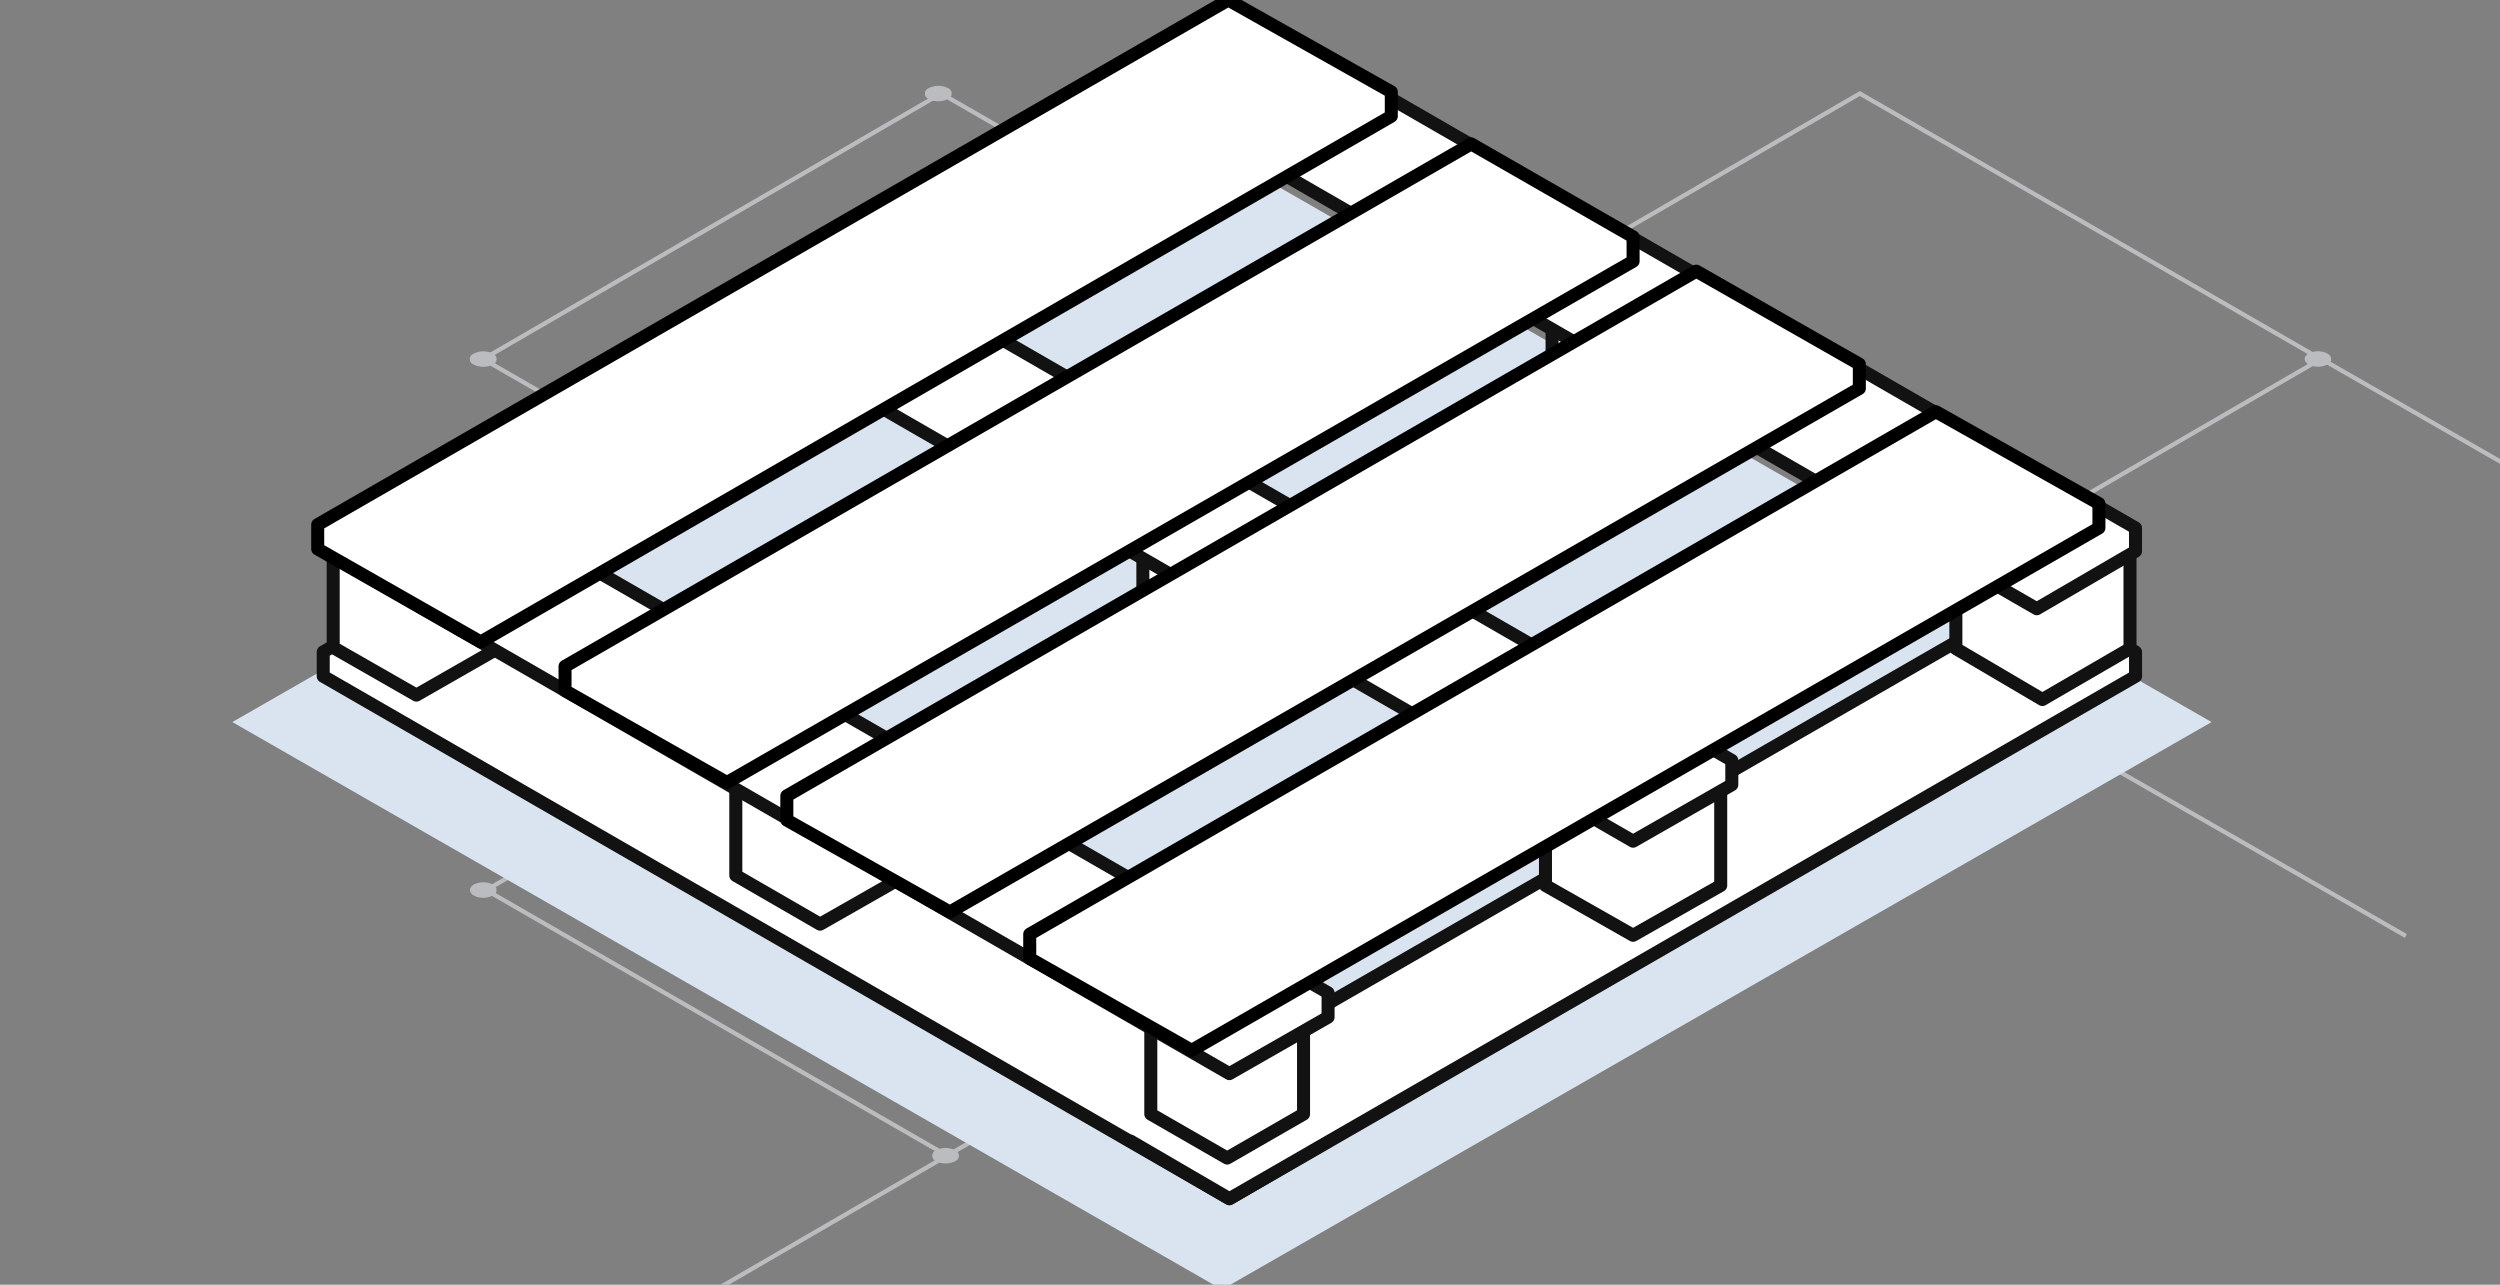
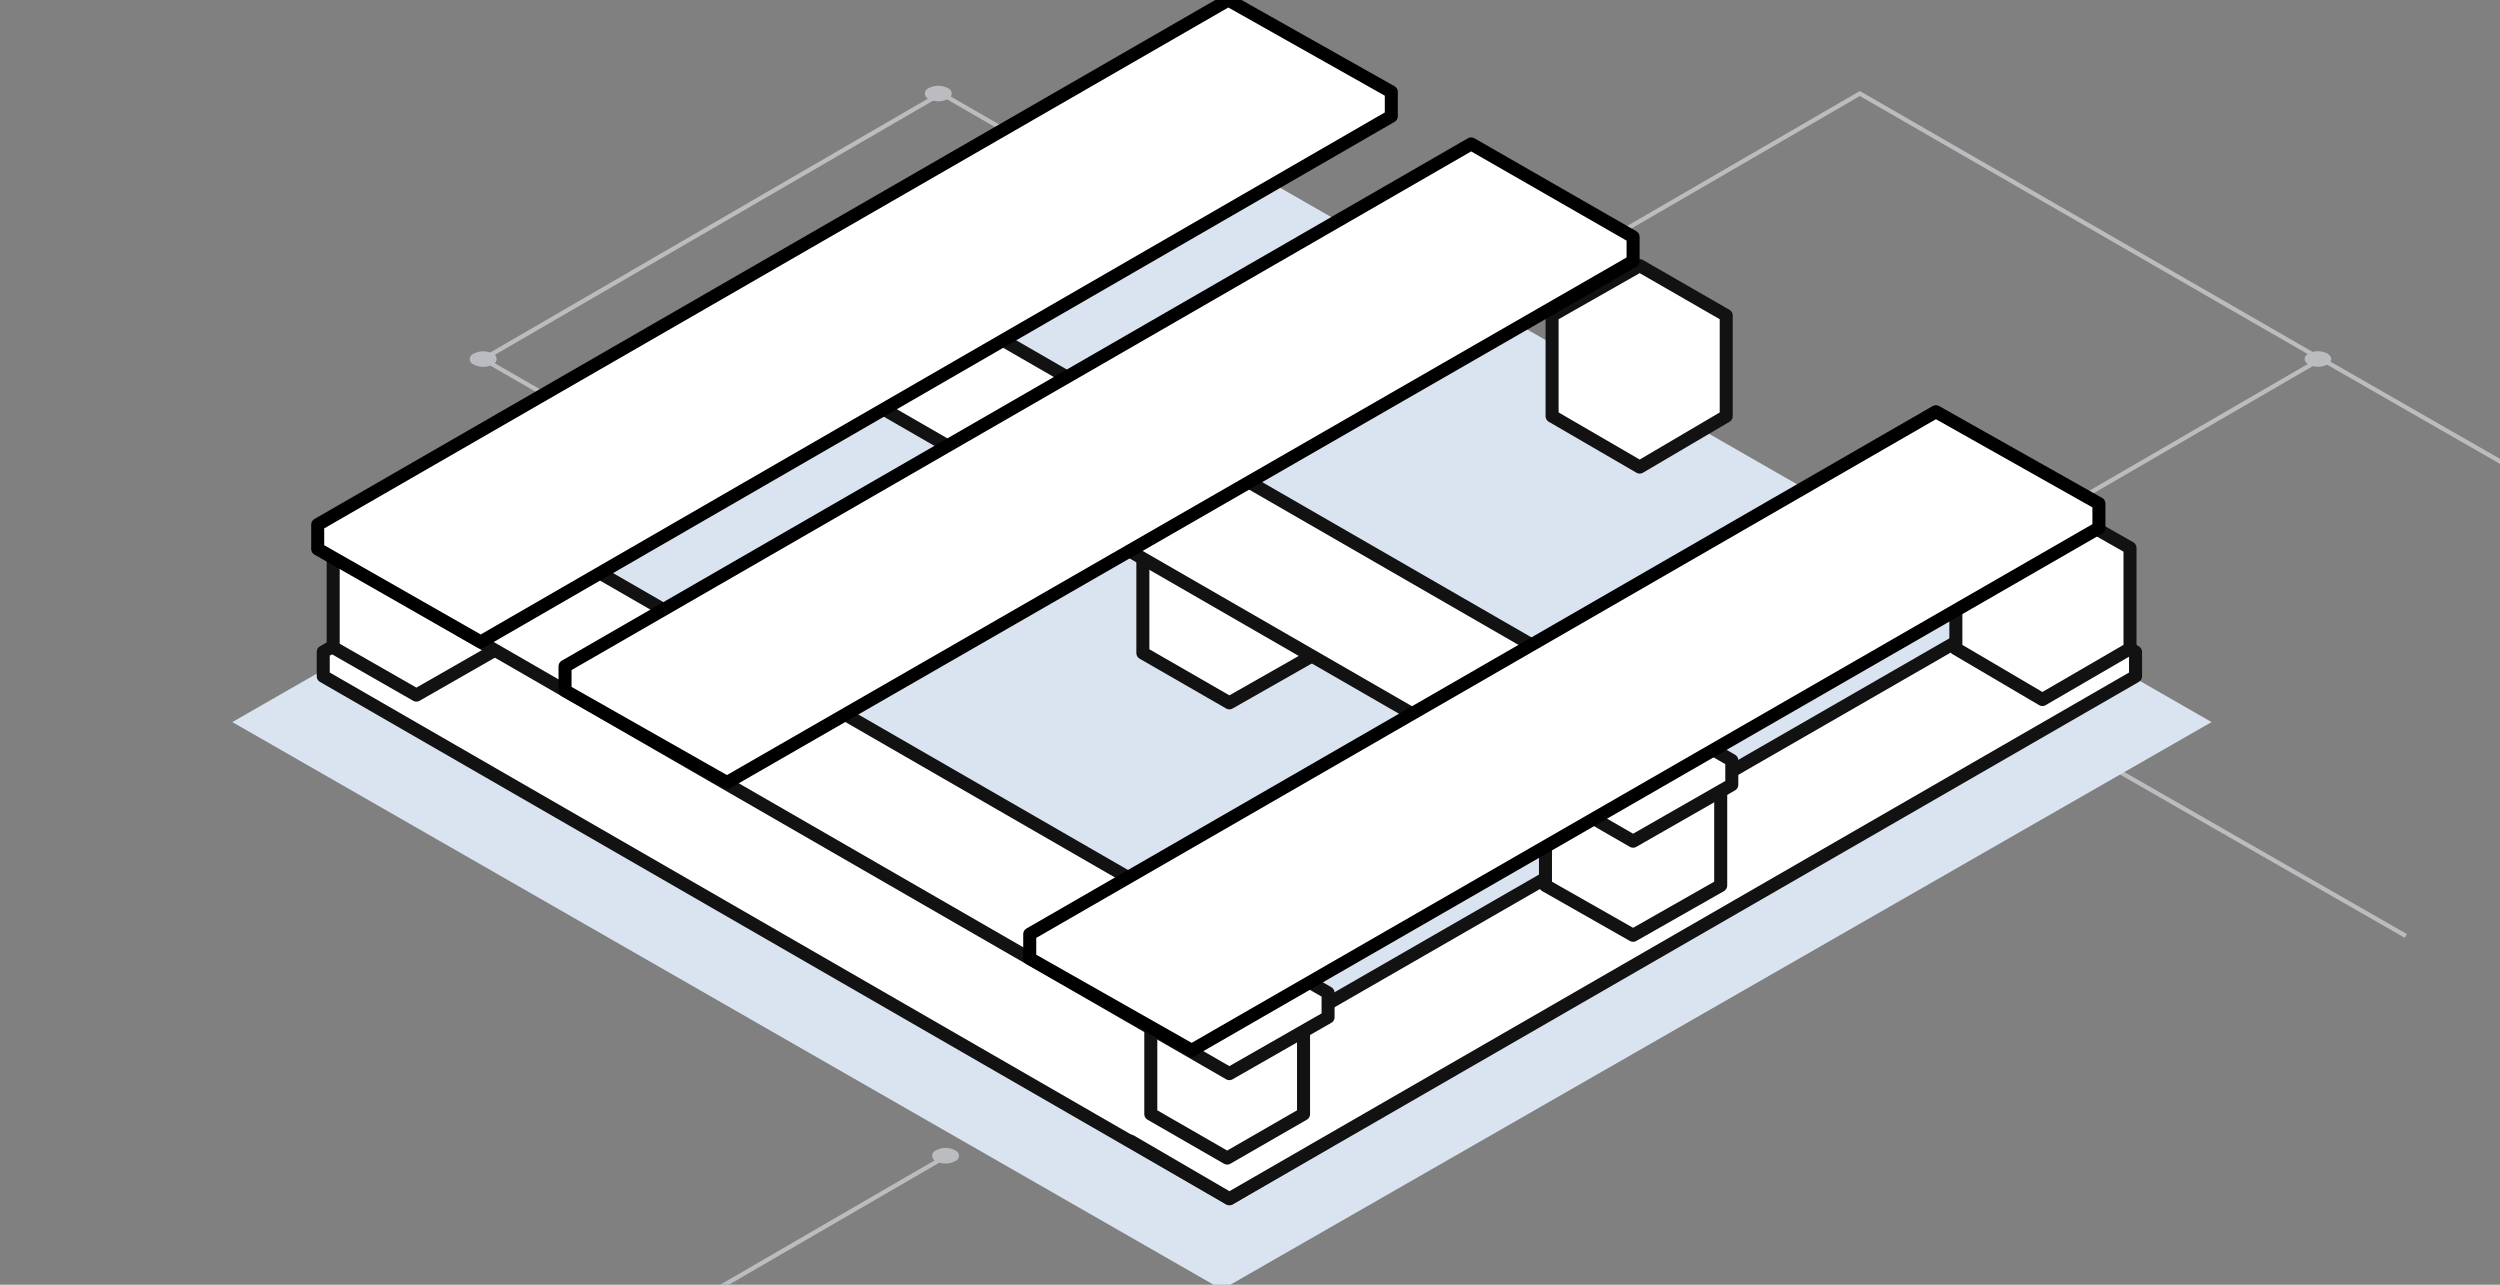
<svg xmlns="http://www.w3.org/2000/svg" width="144" height="74" viewBox="0 0 144 74" fill="none">
  <rect x="0" y="0" width="144" height="74" fill="#808080" stroke="none" />
  <g clip-path="url(#clip0_1460_23447)">
    <path d="M54.554 66.564L38.226 76.034" stroke="#BBBCBF" stroke-width="0.25" stroke-miterlimit="10" />
    <path d="M107.297 35.904L90.971 45.374" stroke="#BBBCBF" stroke-width="0.25" stroke-miterlimit="10" />
    <path d="M107.297 35.977L138.577 53.911" stroke="#BBBCBF" stroke-width="0.25" stroke-miterlimit="10" />
    <path d="M133.724 20.682L165 38.617" stroke="#BBBCBF" stroke-width="0.25" stroke-miterlimit="10" />
    <path d="M133.671 20.681L107.127 5.387L80.753 20.681L107.297 35.975L133.671 20.681Z" stroke="#BBBCBF" stroke-width="0.25" stroke-miterlimit="10" />
-     <path d="M80.924 51.271L54.381 35.977L28.007 51.271L54.554 66.565L80.924 51.271Z" stroke="#BBBCBF" stroke-width="0.25" stroke-miterlimit="10" />
    <path d="M80.753 20.682L54.209 5.385L27.835 20.682L54.382 35.976L80.753 20.682Z" stroke="#BBBCBF" stroke-width="0.25" stroke-miterlimit="10" />
    <path d="M28.381 20.367C28.211 20.281 28.024 20.236 27.834 20.236C27.643 20.236 27.456 20.281 27.286 20.367C27.219 20.389 27.162 20.432 27.121 20.488C27.08 20.545 27.058 20.613 27.058 20.683C27.058 20.753 27.08 20.822 27.121 20.878C27.162 20.935 27.219 20.978 27.286 21C27.455 21.086 27.642 21.131 27.832 21.131C28.022 21.131 28.209 21.086 28.378 21C28.445 20.978 28.503 20.935 28.544 20.878C28.584 20.822 28.607 20.753 28.607 20.683C28.607 20.613 28.584 20.545 28.544 20.488C28.503 20.432 28.445 20.389 28.378 20.367" fill="#BBBCBF" />
-     <path d="M28.382 50.95C28.212 50.864 28.025 50.818 27.834 50.818C27.644 50.818 27.456 50.864 27.287 50.95C26.998 51.123 26.998 51.407 27.287 51.583C27.456 51.669 27.643 51.714 27.833 51.714C28.023 51.714 28.21 51.669 28.379 51.583C28.444 51.56 28.501 51.517 28.541 51.461C28.581 51.405 28.603 51.337 28.603 51.268C28.603 51.199 28.581 51.131 28.541 51.075C28.501 51.018 28.444 50.976 28.379 50.953" fill="#BBBCBF" />
    <path d="M107.671 35.661C107.502 35.574 107.315 35.529 107.125 35.529C106.935 35.529 106.747 35.574 106.578 35.661C106.29 35.834 106.29 36.118 106.578 36.294C106.748 36.38 106.935 36.425 107.125 36.425C107.315 36.425 107.502 36.38 107.671 36.294C107.959 36.121 107.959 35.839 107.671 35.664" fill="#BBBCBF" />
    <path d="M55.013 66.252C54.844 66.166 54.657 66.121 54.467 66.121C54.277 66.121 54.09 66.166 53.921 66.252C53.855 66.275 53.797 66.318 53.757 66.375C53.716 66.432 53.694 66.5 53.694 66.57C53.694 66.639 53.716 66.708 53.757 66.765C53.797 66.822 53.855 66.865 53.921 66.888C54.09 66.973 54.277 67.018 54.467 67.018C54.657 67.018 54.844 66.973 55.013 66.888C55.079 66.865 55.135 66.822 55.175 66.766C55.216 66.709 55.237 66.642 55.237 66.573C55.237 66.503 55.216 66.436 55.175 66.379C55.135 66.323 55.079 66.28 55.013 66.257" fill="#BBBCBF" />
    <path d="M134.06 20.362C133.891 20.276 133.704 20.23 133.514 20.23C133.324 20.23 133.137 20.276 132.968 20.362C132.665 20.535 132.679 20.82 132.968 20.995C133.137 21.081 133.324 21.126 133.514 21.126C133.704 21.126 133.891 21.081 134.06 20.995C134.363 20.822 134.348 20.541 134.06 20.365" fill="#BBBCBF" />
    <path d="M54.592 5.072C54.423 4.986 54.236 4.941 54.046 4.941C53.856 4.941 53.669 4.986 53.5 5.072C53.433 5.094 53.375 5.137 53.334 5.194C53.294 5.25 53.272 5.319 53.272 5.388C53.272 5.458 53.294 5.527 53.334 5.583C53.375 5.64 53.433 5.683 53.5 5.705C53.669 5.791 53.856 5.836 54.046 5.836C54.236 5.836 54.423 5.791 54.592 5.705C54.659 5.683 54.716 5.64 54.757 5.583C54.798 5.527 54.82 5.458 54.82 5.388C54.82 5.319 54.798 5.25 54.757 5.194C54.716 5.137 54.659 5.094 54.592 5.072Z" fill="#BBBCBF" />
    <path d="M70.384 74.277L13.383 41.591L70.384 8.893L127.385 41.591L70.384 74.277Z" fill="#DAE4F0" />
    <path d="M24.304 34.299L76.497 64.39V65.729L70.811 69.044L18.618 38.953V37.55L24.304 34.299Z" fill="white" stroke="#121212" stroke-width="0.75" stroke-linecap="round" stroke-linejoin="round" />
    <path d="M23.984 29.072L19.192 31.814V37.296L23.984 40.038L28.775 37.296V31.814L23.984 29.072Z" fill="white" stroke="#121212" stroke-width="0.75" stroke-linecap="round" stroke-linejoin="round" />
-     <path d="M47.238 42.012L42.383 44.817V50.427L47.238 53.232L52.157 50.427V44.817L47.238 42.012Z" fill="white" stroke="#121212" stroke-width="0.75" stroke-linecap="round" stroke-linejoin="round" />
    <path d="M70.812 28.881L65.829 31.814V37.615L70.812 40.484L75.859 37.615V31.814L70.812 28.881Z" fill="white" stroke="#121212" stroke-width="0.75" stroke-linecap="round" stroke-linejoin="round" />
    <path d="M94.447 15.301L89.4 18.17V23.971L94.447 26.904L99.43 23.971V18.17L94.447 15.301Z" fill="white" stroke="#121212" stroke-width="0.75" stroke-linecap="round" stroke-linejoin="round" />
    <path d="M65.128 65.731L70.814 69.046L123.007 38.955V37.552L117.321 34.301L69.919 61.587" fill="white" />
    <path d="M65.128 65.731L70.814 69.046L123.007 38.955V37.552L117.321 34.301L69.919 61.587" stroke="#121212" stroke-width="0.75" stroke-linecap="round" stroke-linejoin="round" />
    <path d="M70.685 56.461L66.286 59.05V64.171L70.685 66.704L75.084 64.171V59.05L70.685 56.461Z" fill="white" stroke="#121212" stroke-width="0.75" stroke-linecap="round" stroke-linejoin="round" />
    <path d="M99.113 45.202L94.066 42.27L89.019 45.202V51.004L94.066 53.873L99.113 51.004V45.202Z" fill="white" stroke="#121212" stroke-width="0.75" stroke-linecap="round" stroke-linejoin="round" />
    <path d="M117.641 28.689L112.658 31.558V37.36L117.641 40.292L122.688 37.36V31.558L117.641 28.689Z" fill="white" stroke="#121212" stroke-width="0.75" stroke-linecap="round" stroke-linejoin="round" />
    <path d="M24.304 27.096L18.618 30.411V31.75L70.811 61.841L76.497 58.59V57.187L24.304 27.096Z" fill="white" stroke="#121212" stroke-width="0.75" stroke-linecap="round" stroke-linejoin="round" />
    <path d="M47.559 13.707L41.873 17.022V18.361L94.066 48.453L99.752 45.201V43.798L47.559 13.707Z" fill="white" stroke="#121212" stroke-width="0.75" stroke-linecap="round" stroke-linejoin="round" />
-     <path d="M70.812 0.318L65.126 3.57V4.972L117.319 35.064L123.005 31.749V30.41L70.812 0.318Z" fill="white" stroke="#121212" stroke-width="0.75" stroke-linecap="round" stroke-linejoin="round" />
    <path d="M70.749 0L18.3 30.219V31.622L27.691 36.977L80.139 6.694V5.292L70.749 0Z" fill="white" stroke="black" stroke-width="0.75" stroke-linecap="round" stroke-linejoin="round" />
    <path d="M84.739 8.289L32.546 38.38V39.783L41.873 45.075L94.066 15.047V13.644L84.739 8.289Z" fill="white" stroke="black" stroke-width="0.75" stroke-linecap="round" stroke-linejoin="round" />
-     <path d="M97.707 15.619L45.322 45.838V47.241L54.713 52.532L107.098 22.377V20.974L97.707 15.619Z" fill="white" stroke="black" stroke-width="0.75" stroke-linecap="round" stroke-linejoin="round" />
    <path d="M111.507 23.715L59.313 53.806V55.209L68.641 60.5L120.898 30.409V29.006L111.507 23.715Z" fill="white" stroke="black" stroke-width="0.75" stroke-linecap="round" stroke-linejoin="round" />
  </g>
  <defs>
    <clipPath id="clip0_1460_23447">
      <rect width="144" height="74" fill="white" />
    </clipPath>
  </defs>
</svg>